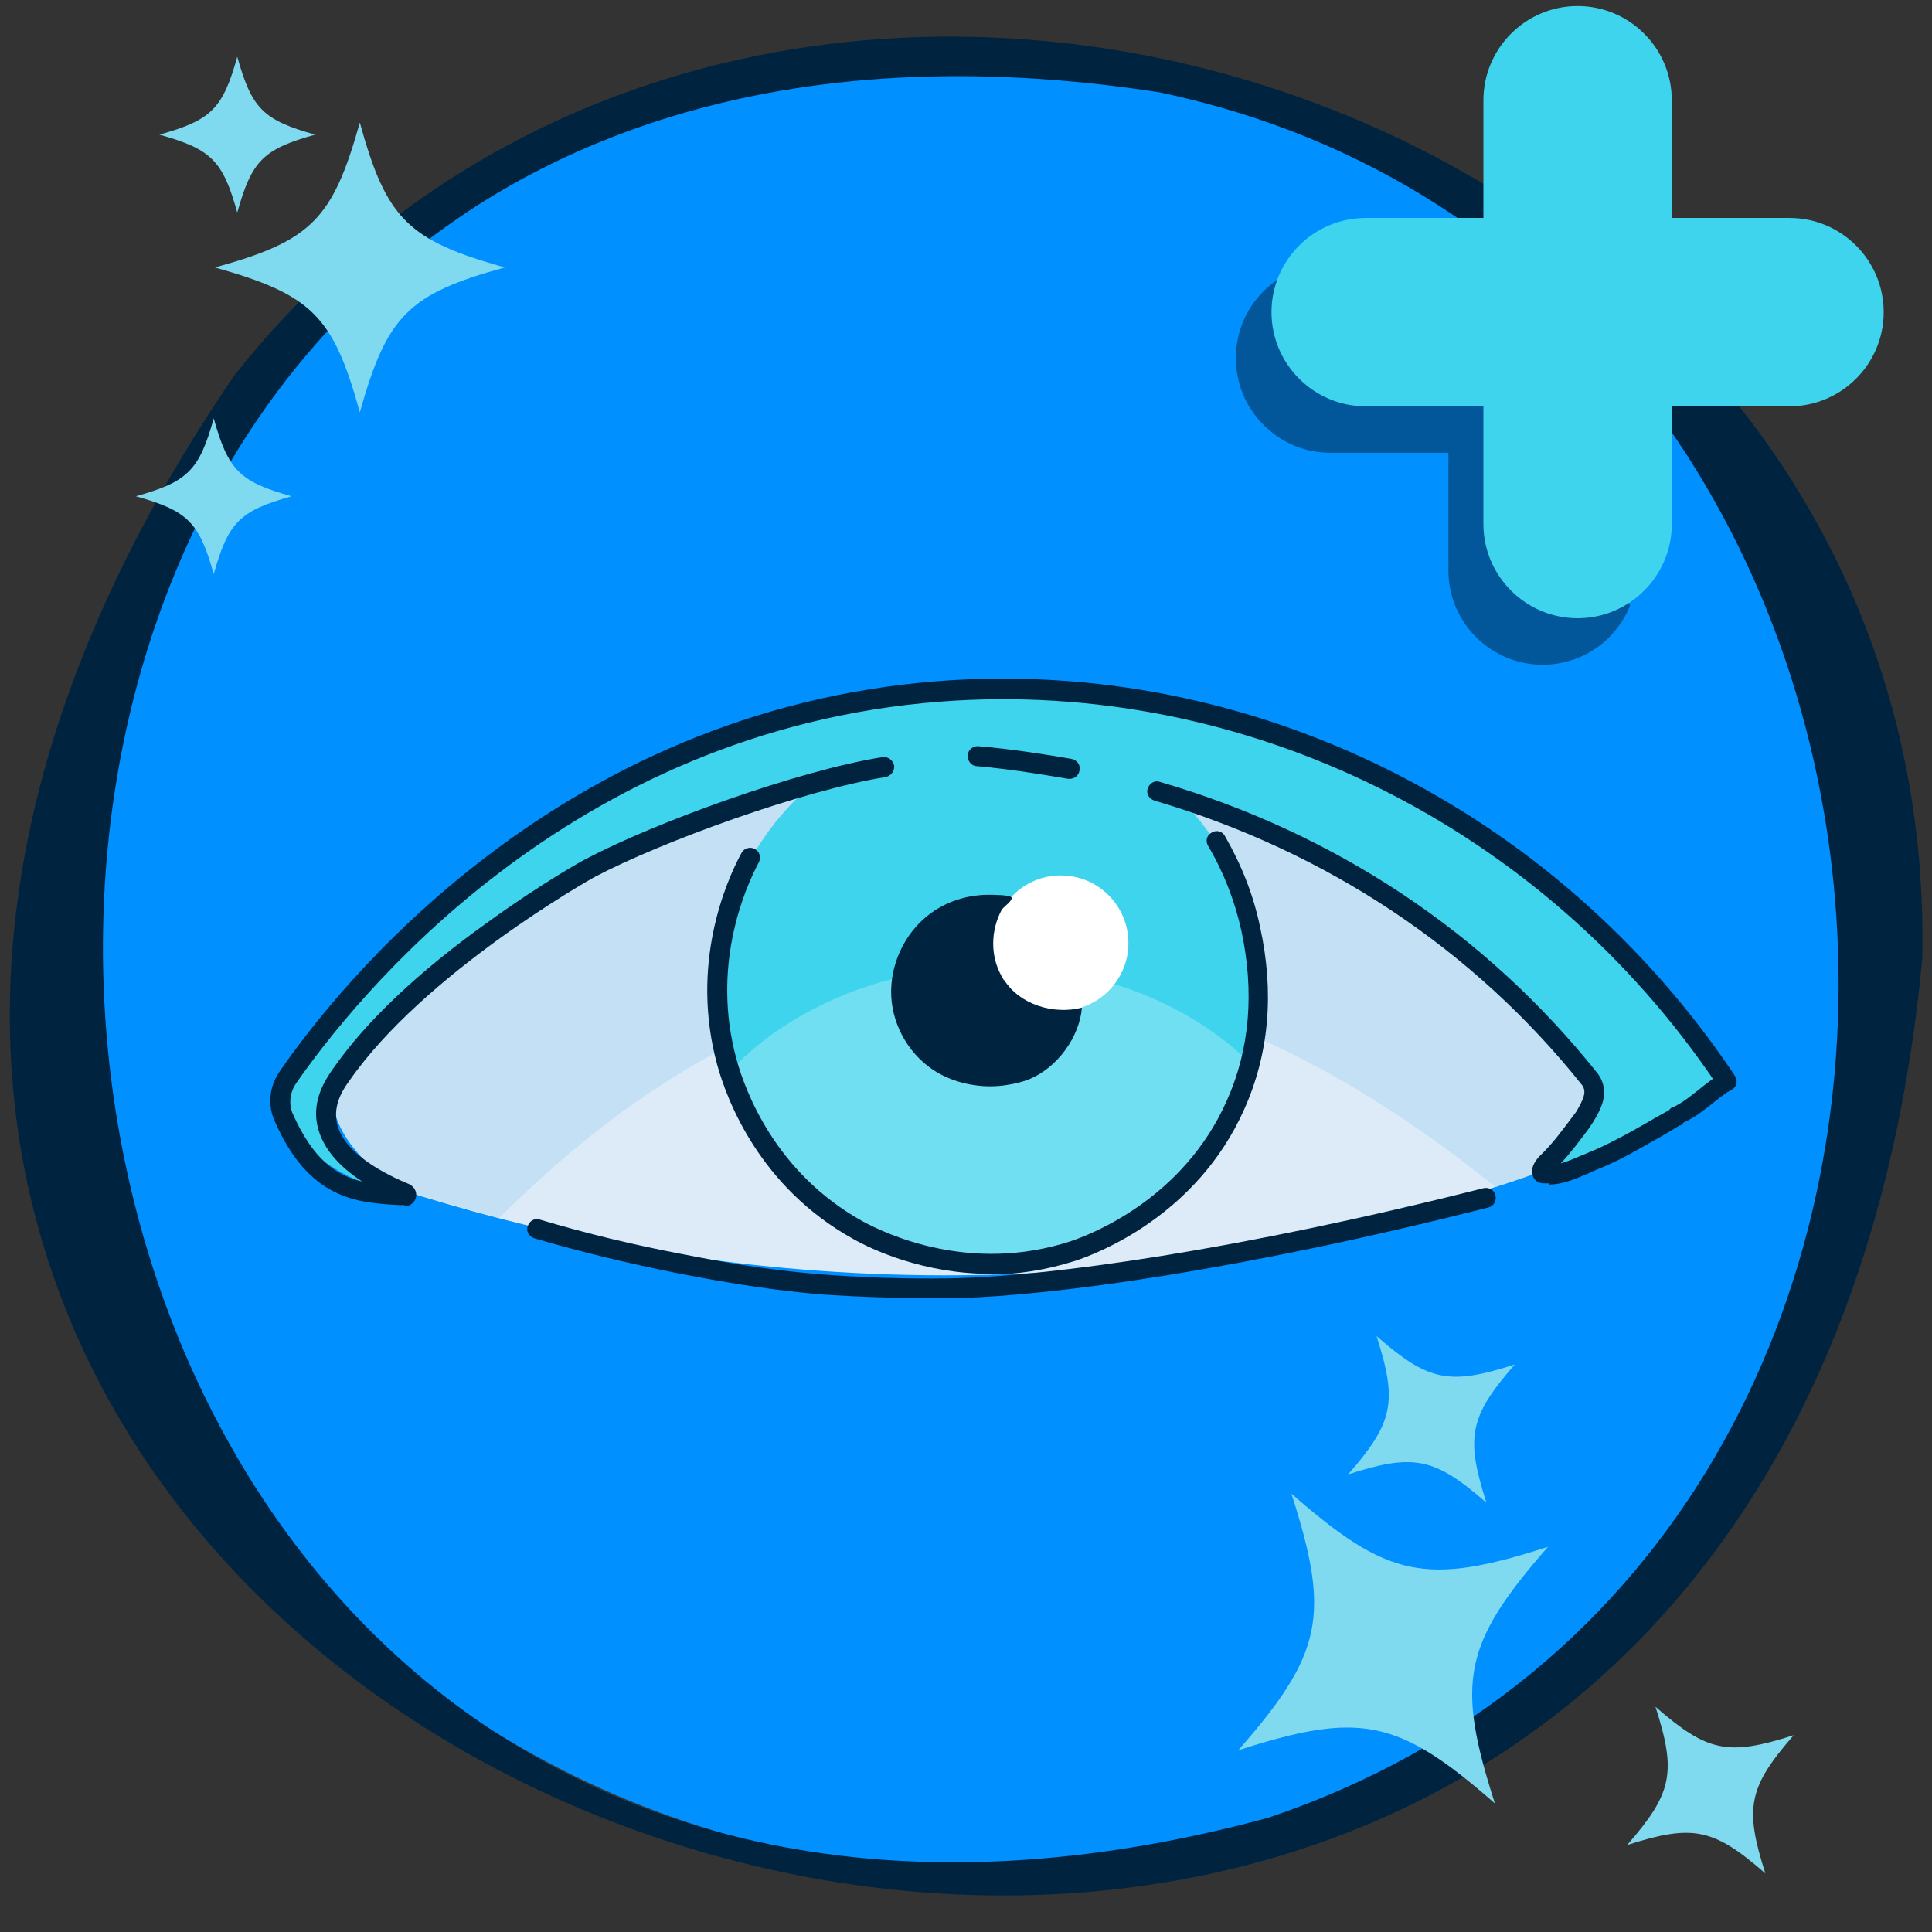
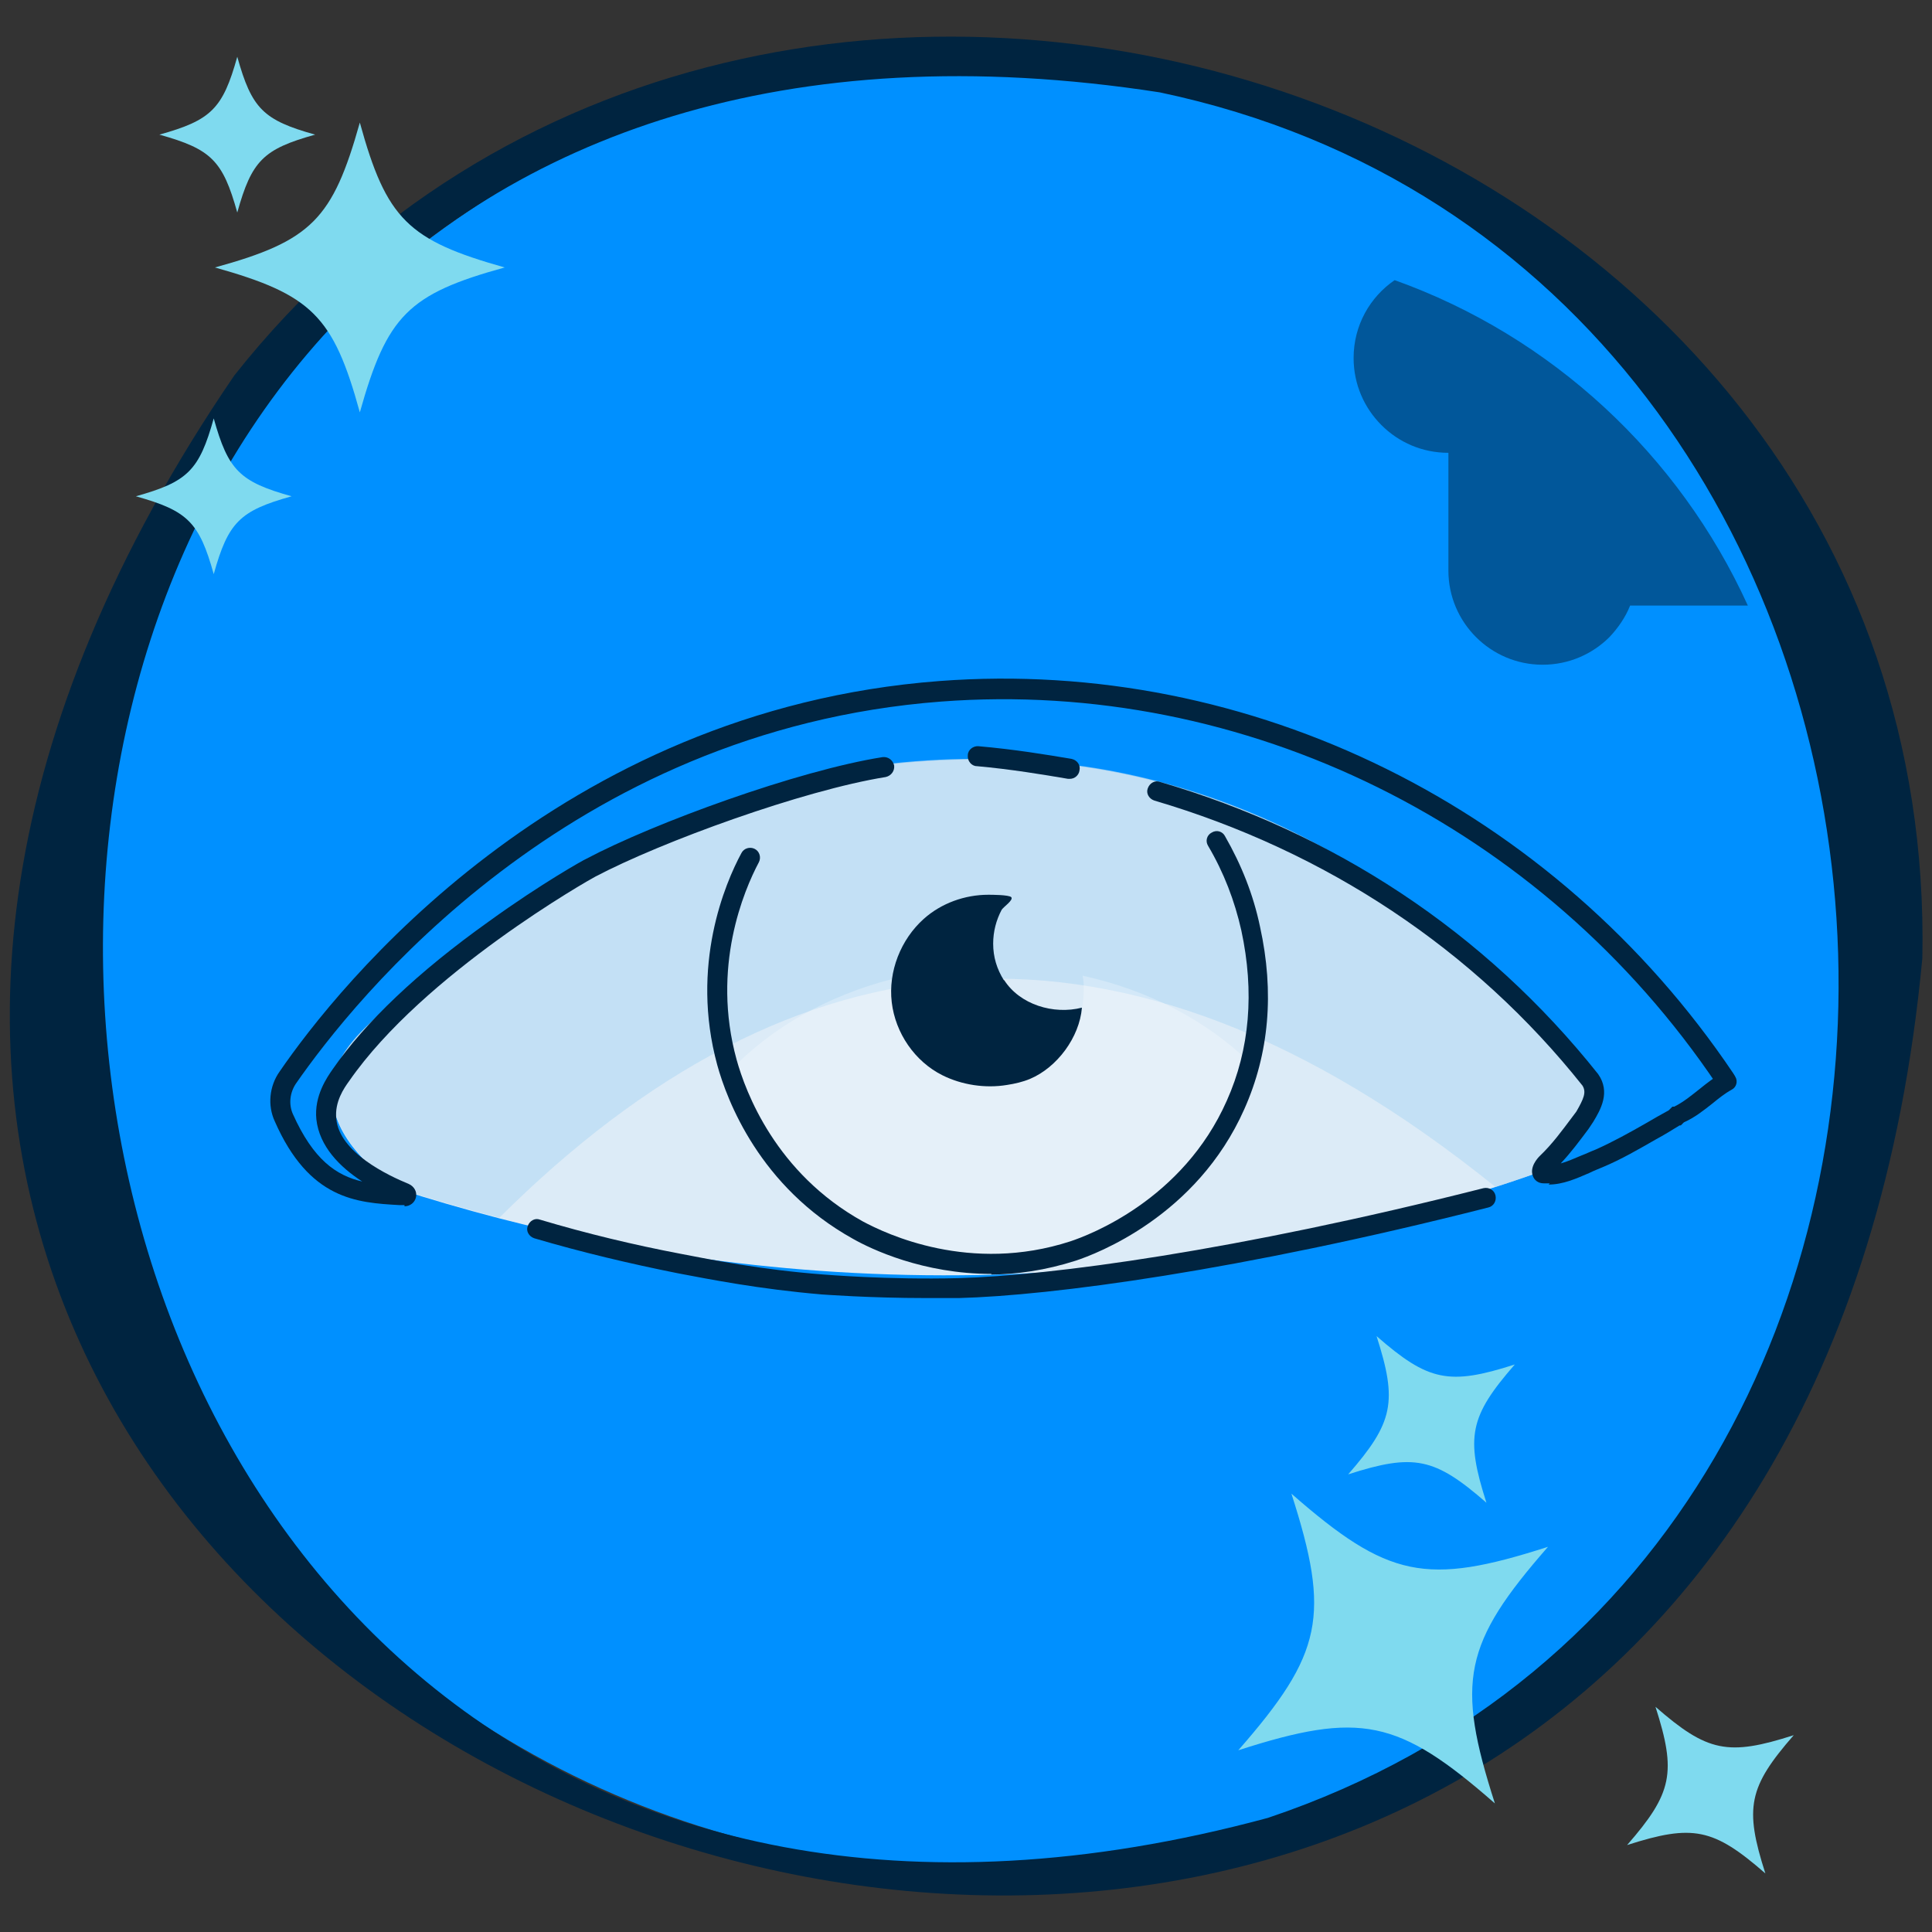
<svg xmlns="http://www.w3.org/2000/svg" id="Camada_1" version="1.1" viewBox="0 0 32 32">
  <rect x="0" y="0" width="32" height="32" fill="#333333" stroke="none" />
  <defs>
    <style>
      .st0 {
        fill: #0090ff;
      }

      .st1 {
        fill: #badcf4;
      }

      .st2 {
        fill: #fff;
      }

      .st3 {
        fill: #022440;
        isolation: isolate;
        opacity: .53;
      }

      .st4 {
        stroke: #002440;
        stroke-linecap: round;
        stroke-miterlimit: 10;
        stroke-width: 15px;
      }

      .st4, .st5 {
        fill: none;
      }

      .st6 {
        opacity: .72;
      }

      .st7 {
        fill: #3ed4ed;
      }

      .st8 {
        fill: #dcebf7;
      }

      .st9 {
        fill: #7fdaef;
      }

      .st10 {
        opacity: .26;
      }

      .st11 {
        fill: #002440;
      }
    </style>
  </defs>
  <path class="st4" d="M9.68,6.08" />
  <g>
    <g id="Layer_x5F_1">
      <circle class="st0" cx="16.12" cy="15.95" r="15" />
    </g>
    <path class="st11" d="M3.88,6.22C-12.26,29.86,29.22,43.9,31.84,15.87,32.13,1.51,12.62-4.83,3.88,6.22ZM19.21,1.53c13.93,2.93,15.36,24.02,1.79,28.58C-3.1,36.62-5.66-2.32,19.21,1.53Z" />
    <g>
      <path class="st8" d="M26.46,18.12c-.27.41-.54.82-.81,1.24-.28.1-.57.2-.88.3-2.05.67-4.86,1.34-8.23,1.45-3.31.1-6.14-.38-8.27-.93-.61-.16-1.16-.32-1.65-.48-.39-.27-1.1-.83-1.12-1.57-.02-.72.62-1.28,1.96-2.17,2.65-1.76,3.98-2.65,5.94-3.08,2.49-.55,4.5-.2,5.07-.09,4.62.9,7.27,4.33,7.99,5.34h0Z" />
      <line class="st5" x1="8.53" y1="20.22" x2="14.29" y2="21.19" />
      <g class="st6">
        <path class="st1" d="M26.46,18.12c-.27.41-.54.82-.81,1.24-.28.1-.57.2-.88.3-6.24-5.03-11.67-4.3-16.5.51-.61-.16-1.16-.32-1.65-.48-.39-.27-1.1-.83-1.12-1.57-.02-.72.62-1.28,1.96-2.17,2.65-1.76,3.98-2.65,5.94-3.08,2.49-.55,4.5-.2,5.07-.09,4.62.9,7.27,4.33,7.99,5.34Z" />
      </g>
      <g>
        <g>
-           <path class="st7" d="M27.72,16.6c-1.8-1.95-4.07-3.48-6.59-4.32-.09-.03-.43-.14-.52-.16-.16-.04-.36-.1-.53-.14-.15-.03-.38-.09-.53-.12-.11-.02-.48-.09-.59-.11-.1-.01-.28-.04-.38-.05-3.16-.44-6.37.22-9.11,1.87-1.94,1.17-3.64,2.74-4.92,4.61-.07.1-.06.24.02.33.57.7,1.39,1.17,2.27,1.34v-.03c-.39-.16-.75-.39-1.07-.68-.01-.01-.03-.03-.04-.04-.4-.37-.43-.99-.07-1.4.13-.15.27-.3.4-.44,1.99-2.1,4.56-3.64,7.36-4.24-.95.82-1.55,2.04-1.55,3.39,0,.47.07.92.21,1.35.57,1.82,2.27,3.14,4.29,3.14s3.8-1.39,4.33-3.29c.11-.38.16-.79.16-1.2,0-1.25-.51-2.38-1.33-3.2,2.72.76,5.16,2.44,6.95,4.6h0c.06.08.08.19.04.28-.22.48-.54.93-.93,1.32v.02c.97-.13,1.9-.56,2.66-1.21l.27-.23c.11-.09-.05-.2-.14-.32-.27-.34-.4-.79-.67-1.07h0ZM17.95,16.4c0,.87-.71,1.58-1.58,1.58s-1.58-.71-1.58-1.58c0-.06,0-.13.01-.19.09-.78.76-1.39,1.57-1.39s1.45.58,1.56,1.35c.01.08.02.16.02.24h0Z" />
          <g class="st10">
            <path class="st2" d="M20.7,17.6c-.53,1.9-2.26,3.29-4.33,3.29s-3.71-1.32-4.29-3.14c.68-.72,1.62-1.26,2.72-1.54,0,.06-.01.13-.01.19,0,.87.71,1.58,1.58,1.58s1.58-.71,1.58-1.58c0-.08,0-.16-.02-.24,1.1.24,2.06.75,2.77,1.44Z" />
          </g>
-           <circle class="st2" cx="17.57" cy="15.62" r="1.12" />
        </g>
        <path class="st11" d="M16.63,16.23c.26.41.82.58,1.29.46-.04.49-.41.99-.86,1.18-.12.05-.25.08-.38.1-.36.06-.75,0-1.07-.16-.46-.23-.78-.7-.84-1.21s.15-1.04.53-1.38c.29-.26.68-.4,1.07-.4.05,0,.34,0,.38.04.04.05-.13.16-.16.21-.09.17-.14.36-.14.56,0,.22.06.42.18.61h0Z" />
      </g>
      <path class="st11" d="M6.69,19.96h-.08c-.7-.04-1.49-.09-2.06-1.39-.12-.26-.09-.58.08-.82.96-1.4,4.6-5.99,10.93-6.47,5.16-.39,10.19,2.1,13.15,6.5.05.08.03.18-.04.23-.08.05-.18.03-.23-.04-2.89-4.3-7.82-6.73-12.85-6.35-6.19.47-9.74,4.96-10.69,6.33-.1.15-.12.34-.05.5.34.76.72,1.02,1.15,1.12-.37-.24-.71-.58-.76-1.03-.04-.39.18-.7.27-.83.54-.78,1.41-1.61,2.59-2.45.87-.63,1.59-1.03,1.6-1.03h0c1.13-.6,3.52-1.47,4.92-1.69.09-.01.17.05.19.14.01.09-.05.17-.14.19-1.37.22-3.71,1.07-4.81,1.65-.08.04-2.84,1.6-4.08,3.39-.08.11-.24.34-.21.62.05.56.86.94,1.2,1.08.09.04.14.13.12.22s-.1.15-.19.15v-.02h0Z" />
      <path class="st11" d="M25.67,19.6h-.1c-.1,0-.16-.06-.18-.12-.06-.15.08-.3.11-.33h0c.21-.2.37-.42.55-.66.02-.03.04-.05.06-.08h0c.12-.21.17-.32.1-.43-1.79-2.25-4.24-3.88-7.09-4.72-.09-.03-.14-.12-.11-.2.03-.09.12-.14.2-.11,1.44.42,2.78,1.04,3.99,1.84,1.24.82,2.34,1.83,3.27,3h0c.21.3.04.59-.08.79l-.02.03s-.04.06-.06.09c-.15.2-.29.39-.46.57.11-.03.22-.08.34-.13.08-.03.16-.07.24-.1.29-.13.56-.28.84-.44.12-.07.24-.14.37-.21l.06-.06h.03c.16-.08.29-.19.43-.3.11-.09.23-.18.36-.26.08-.04.18-.02.22.06.05.08.02.18-.06.22-.11.06-.21.14-.32.23-.14.11-.29.23-.47.31l-.05.05h-.02c-.13.08-.26.16-.39.23-.28.16-.57.33-.88.46h0c-.07.03-.15.06-.23.1-.21.09-.43.19-.67.19,0,0,.02-.02.02-.02Z" />
      <path class="st11" d="M17.72,12.9h-.03c-.41-.07-.95-.16-1.51-.21-.09,0-.16-.09-.15-.18,0-.09.09-.16.18-.15.58.05,1.13.14,1.54.21.09.02.15.1.13.19-.01.08-.08.14-.16.14Z" />
      <path class="st11" d="M16.42,21.1c-1.13,0-1.99-.41-2.29-.58-1.55-.86-2.09-2.3-2.25-2.88-.45-1.65.13-3.01.4-3.51.04-.08.14-.11.22-.07s.11.14.07.22c-.25.47-.79,1.74-.37,3.27.15.54.65,1.88,2.09,2.68.39.21,1.78.87,3.44.33.3-.1,1.86-.68,2.59-2.33.38-.85.46-1.8.24-2.82-.11-.49-.29-.96-.55-1.4-.05-.08-.02-.18.06-.22.08-.05.18-.02.22.06.27.47.47.97.58,1.5.24,1.09.15,2.1-.26,3.02-.79,1.78-2.46,2.4-2.79,2.51-.5.16-.98.23-1.42.23h.02Z" />
      <path class="st11" d="M15.35,21.5c-.96,0-1.73-.06-1.74-.06-1.05-.09-1.85-.25-2.38-.35-.8-.16-1.6-.35-2.38-.58-.09-.03-.14-.12-.11-.2.03-.09.12-.14.2-.11.77.23,1.56.42,2.35.57.52.1,1.31.26,2.35.34.01,0,1.06.09,2.23.06,1.52-.04,4.6-.45,8.7-1.49.09-.02.18.03.2.12s-.03.18-.12.2c-4.13,1.05-7.24,1.46-8.77,1.5,0,0-.53,0-.53,0Z" />
    </g>
  </g>
  <g>
    <path class="st9" d="M20.51,28.99c2.02-.65,2.65-.52,4.25.88-.65-2.02-.52-2.65.88-4.25-2.02.65-2.65.52-4.25-.88.65,2.02.52,2.65-.88,4.25Z" />
    <path class="st9" d="M22.33,24.42c1.09-.35,1.43-.28,2.29.47-.35-1.09-.28-1.43.47-2.29-1.09.35-1.43.28-2.29-.47.35,1.09.28,1.43-.47,2.29Z" />
    <path class="st9" d="M26.95,30.56c1.09-.35,1.43-.28,2.29.47-.35-1.09-.28-1.43.47-2.29-1.09.35-1.43.28-2.29-.47.35,1.09.28,1.43-.47,2.29Z" />
  </g>
  <g>
    <path class="st9" d="M8.36,4.43c-1.6.44-1.95.8-2.4,2.4-.44-1.6-.8-1.95-2.4-2.4,1.6-.44,1.95-.8,2.4-2.4.44,1.6.8,1.95,2.4,2.4Z" />
    <path class="st9" d="M5.22,2.23c-.86.24-1.05.43-1.29,1.29-.24-.86-.43-1.05-1.29-1.29.86-.24,1.05-.43,1.29-1.29.24.86.43,1.05,1.29,1.29Z" />
    <path class="st9" d="M4.83,8.22c-.86.24-1.05.43-1.29,1.29-.24-.86-.43-1.05-1.29-1.29.86-.24,1.05-.43,1.29-1.29.24.86.43,1.05,1.29,1.29Z" />
  </g>
  <g>
-     <path class="st3" d="M27,10.03c-.08.2-.2.37-.34.52-.28.28-.67.46-1.11.46-.86,0-1.56-.7-1.56-1.56v-1.95h-1.95c-.43,0-.82-.17-1.11-.46-.28-.28-.46-.67-.46-1.11,0-.54.27-1.01.68-1.29,2.6.93,4.71,2.89,5.85,5.39Z" />
-     <path class="st7" d="M29.64,3.61h-1.95v-1.95c0-.86-.7-1.56-1.56-1.56h0c-.86,0-1.56.7-1.56,1.56v1.95h-1.95c-.86,0-1.56.7-1.56,1.56h0c0,.86.7,1.56,1.56,1.56h1.95v1.95c0,.86.7,1.56,1.56,1.56h0c.86,0,1.56-.7,1.56-1.56v-1.95h1.95c.86,0,1.56-.7,1.56-1.56h0c0-.86-.7-1.56-1.56-1.56Z" />
+     <path class="st3" d="M27,10.03c-.08.2-.2.37-.34.52-.28.28-.67.46-1.11.46-.86,0-1.56-.7-1.56-1.56v-1.95c-.43,0-.82-.17-1.11-.46-.28-.28-.46-.67-.46-1.11,0-.54.27-1.01.68-1.29,2.6.93,4.71,2.89,5.85,5.39Z" />
  </g>
</svg>